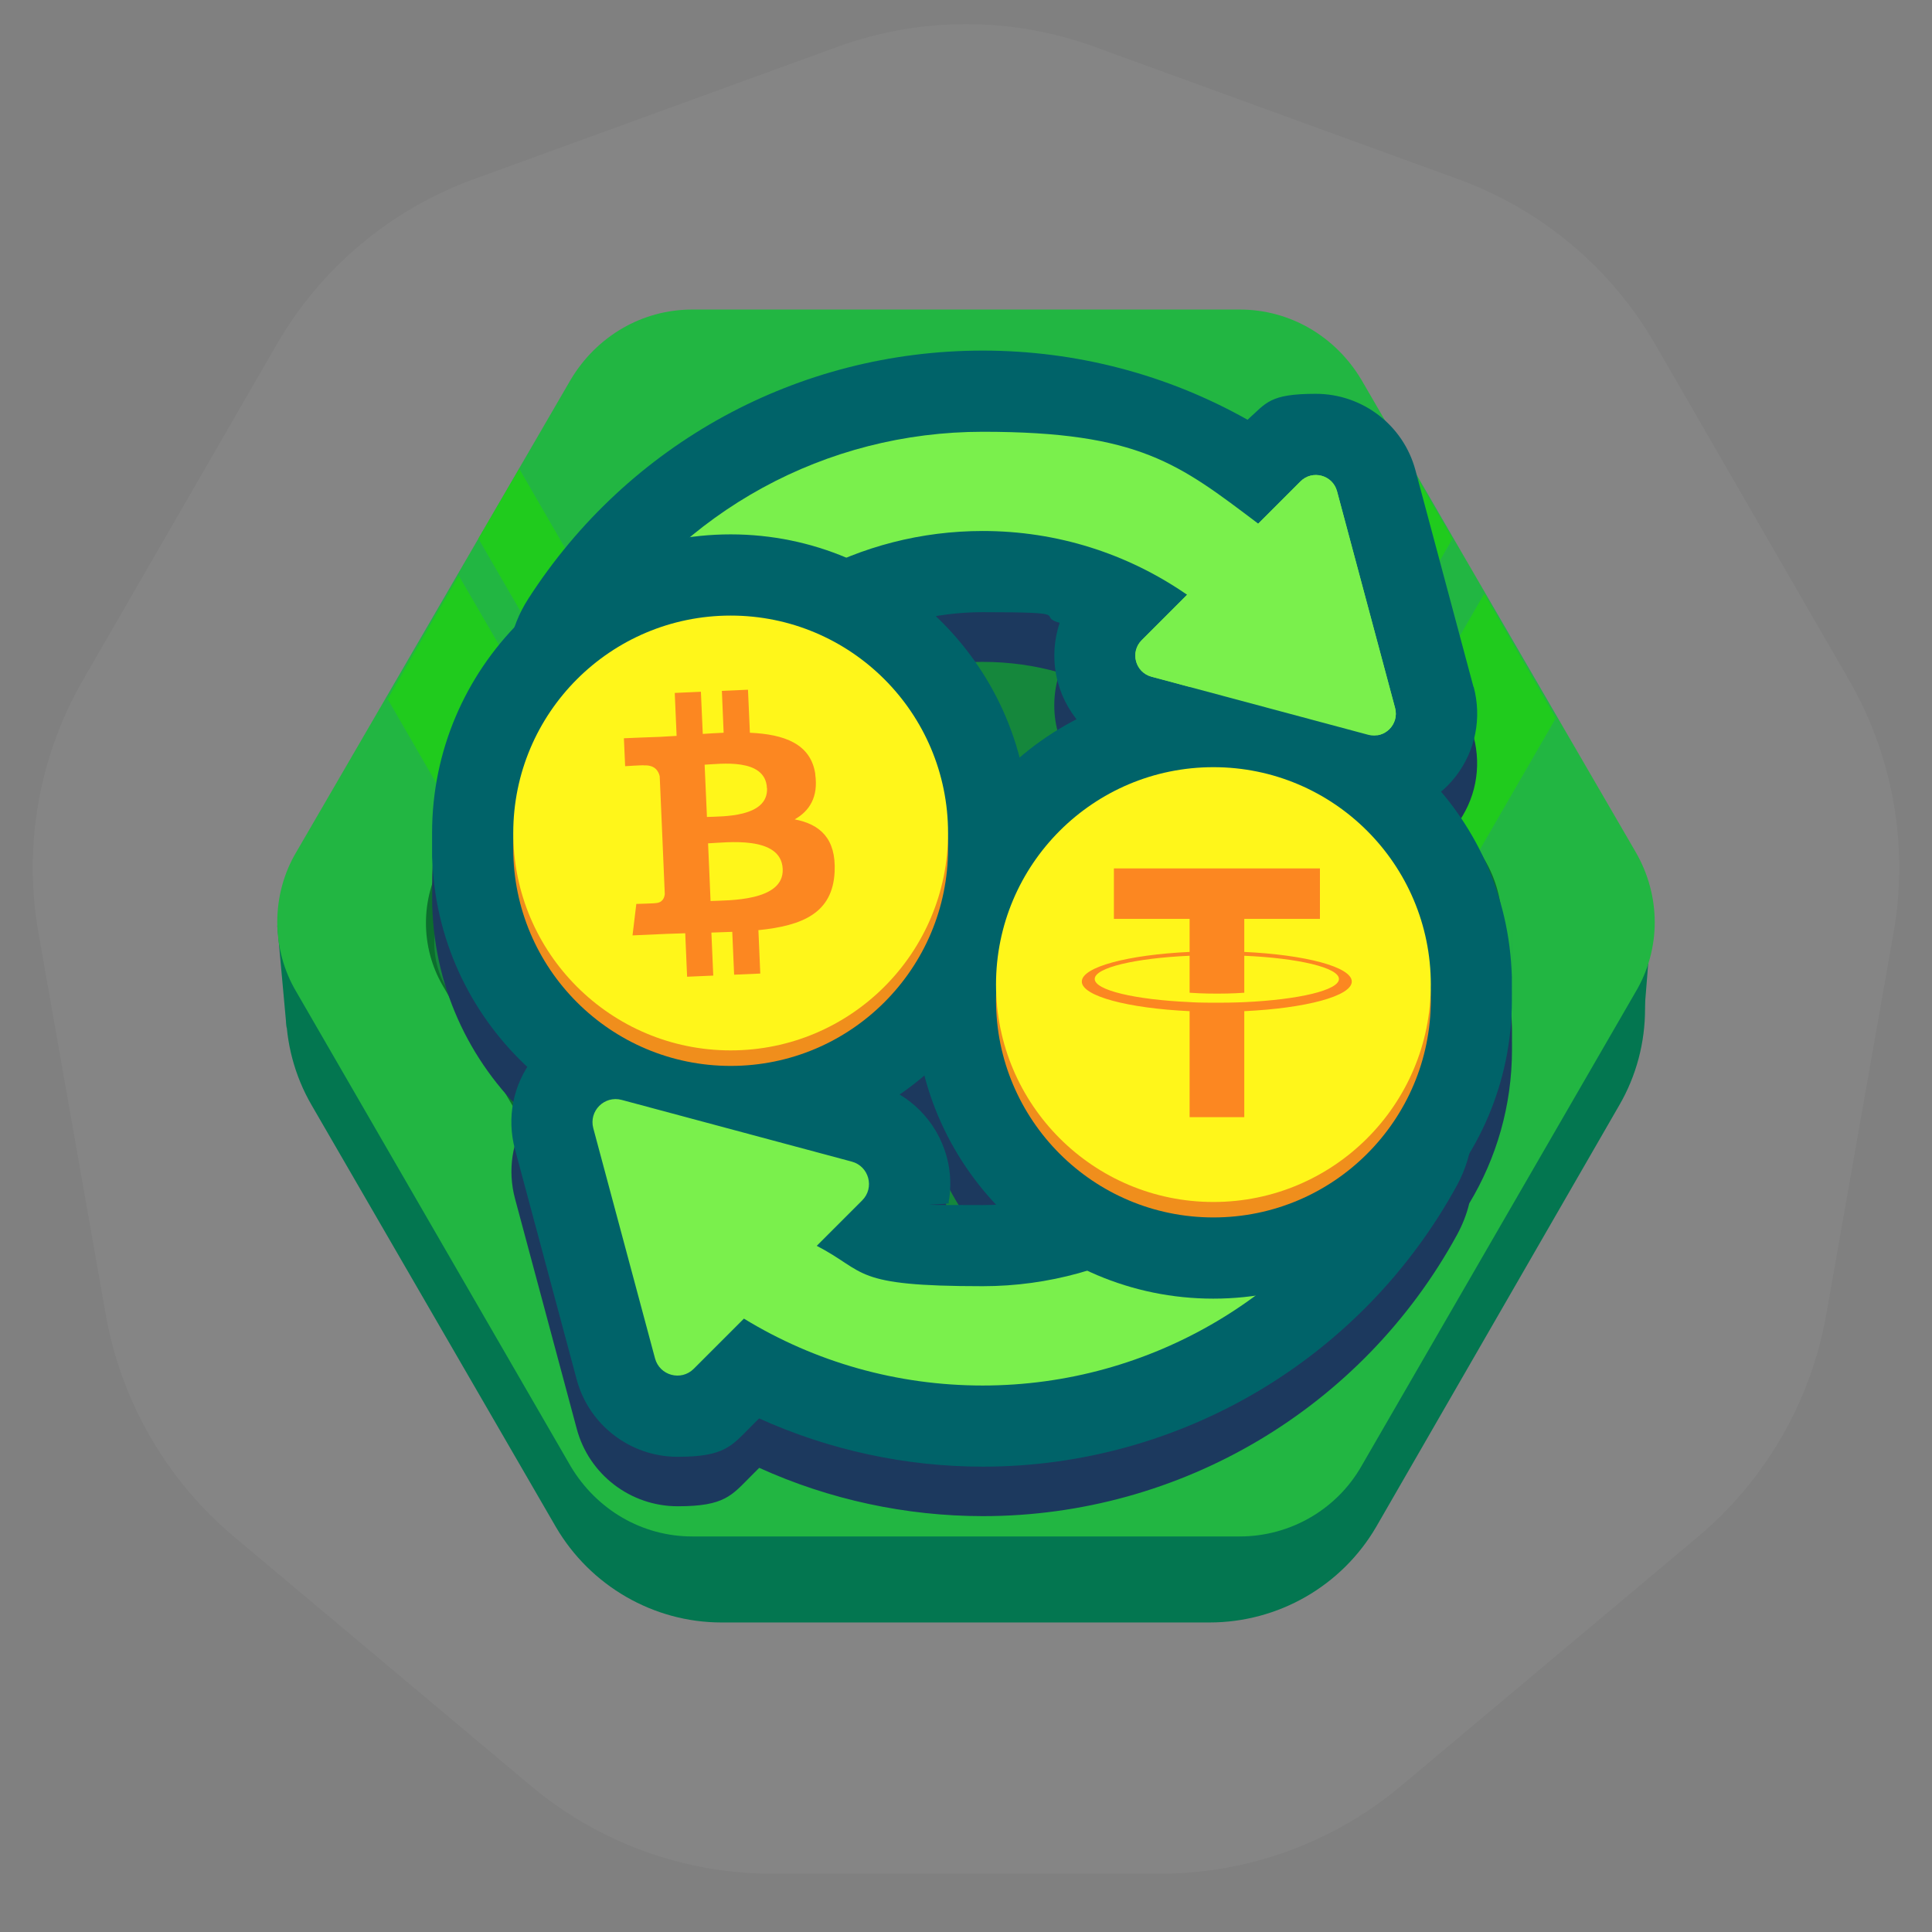
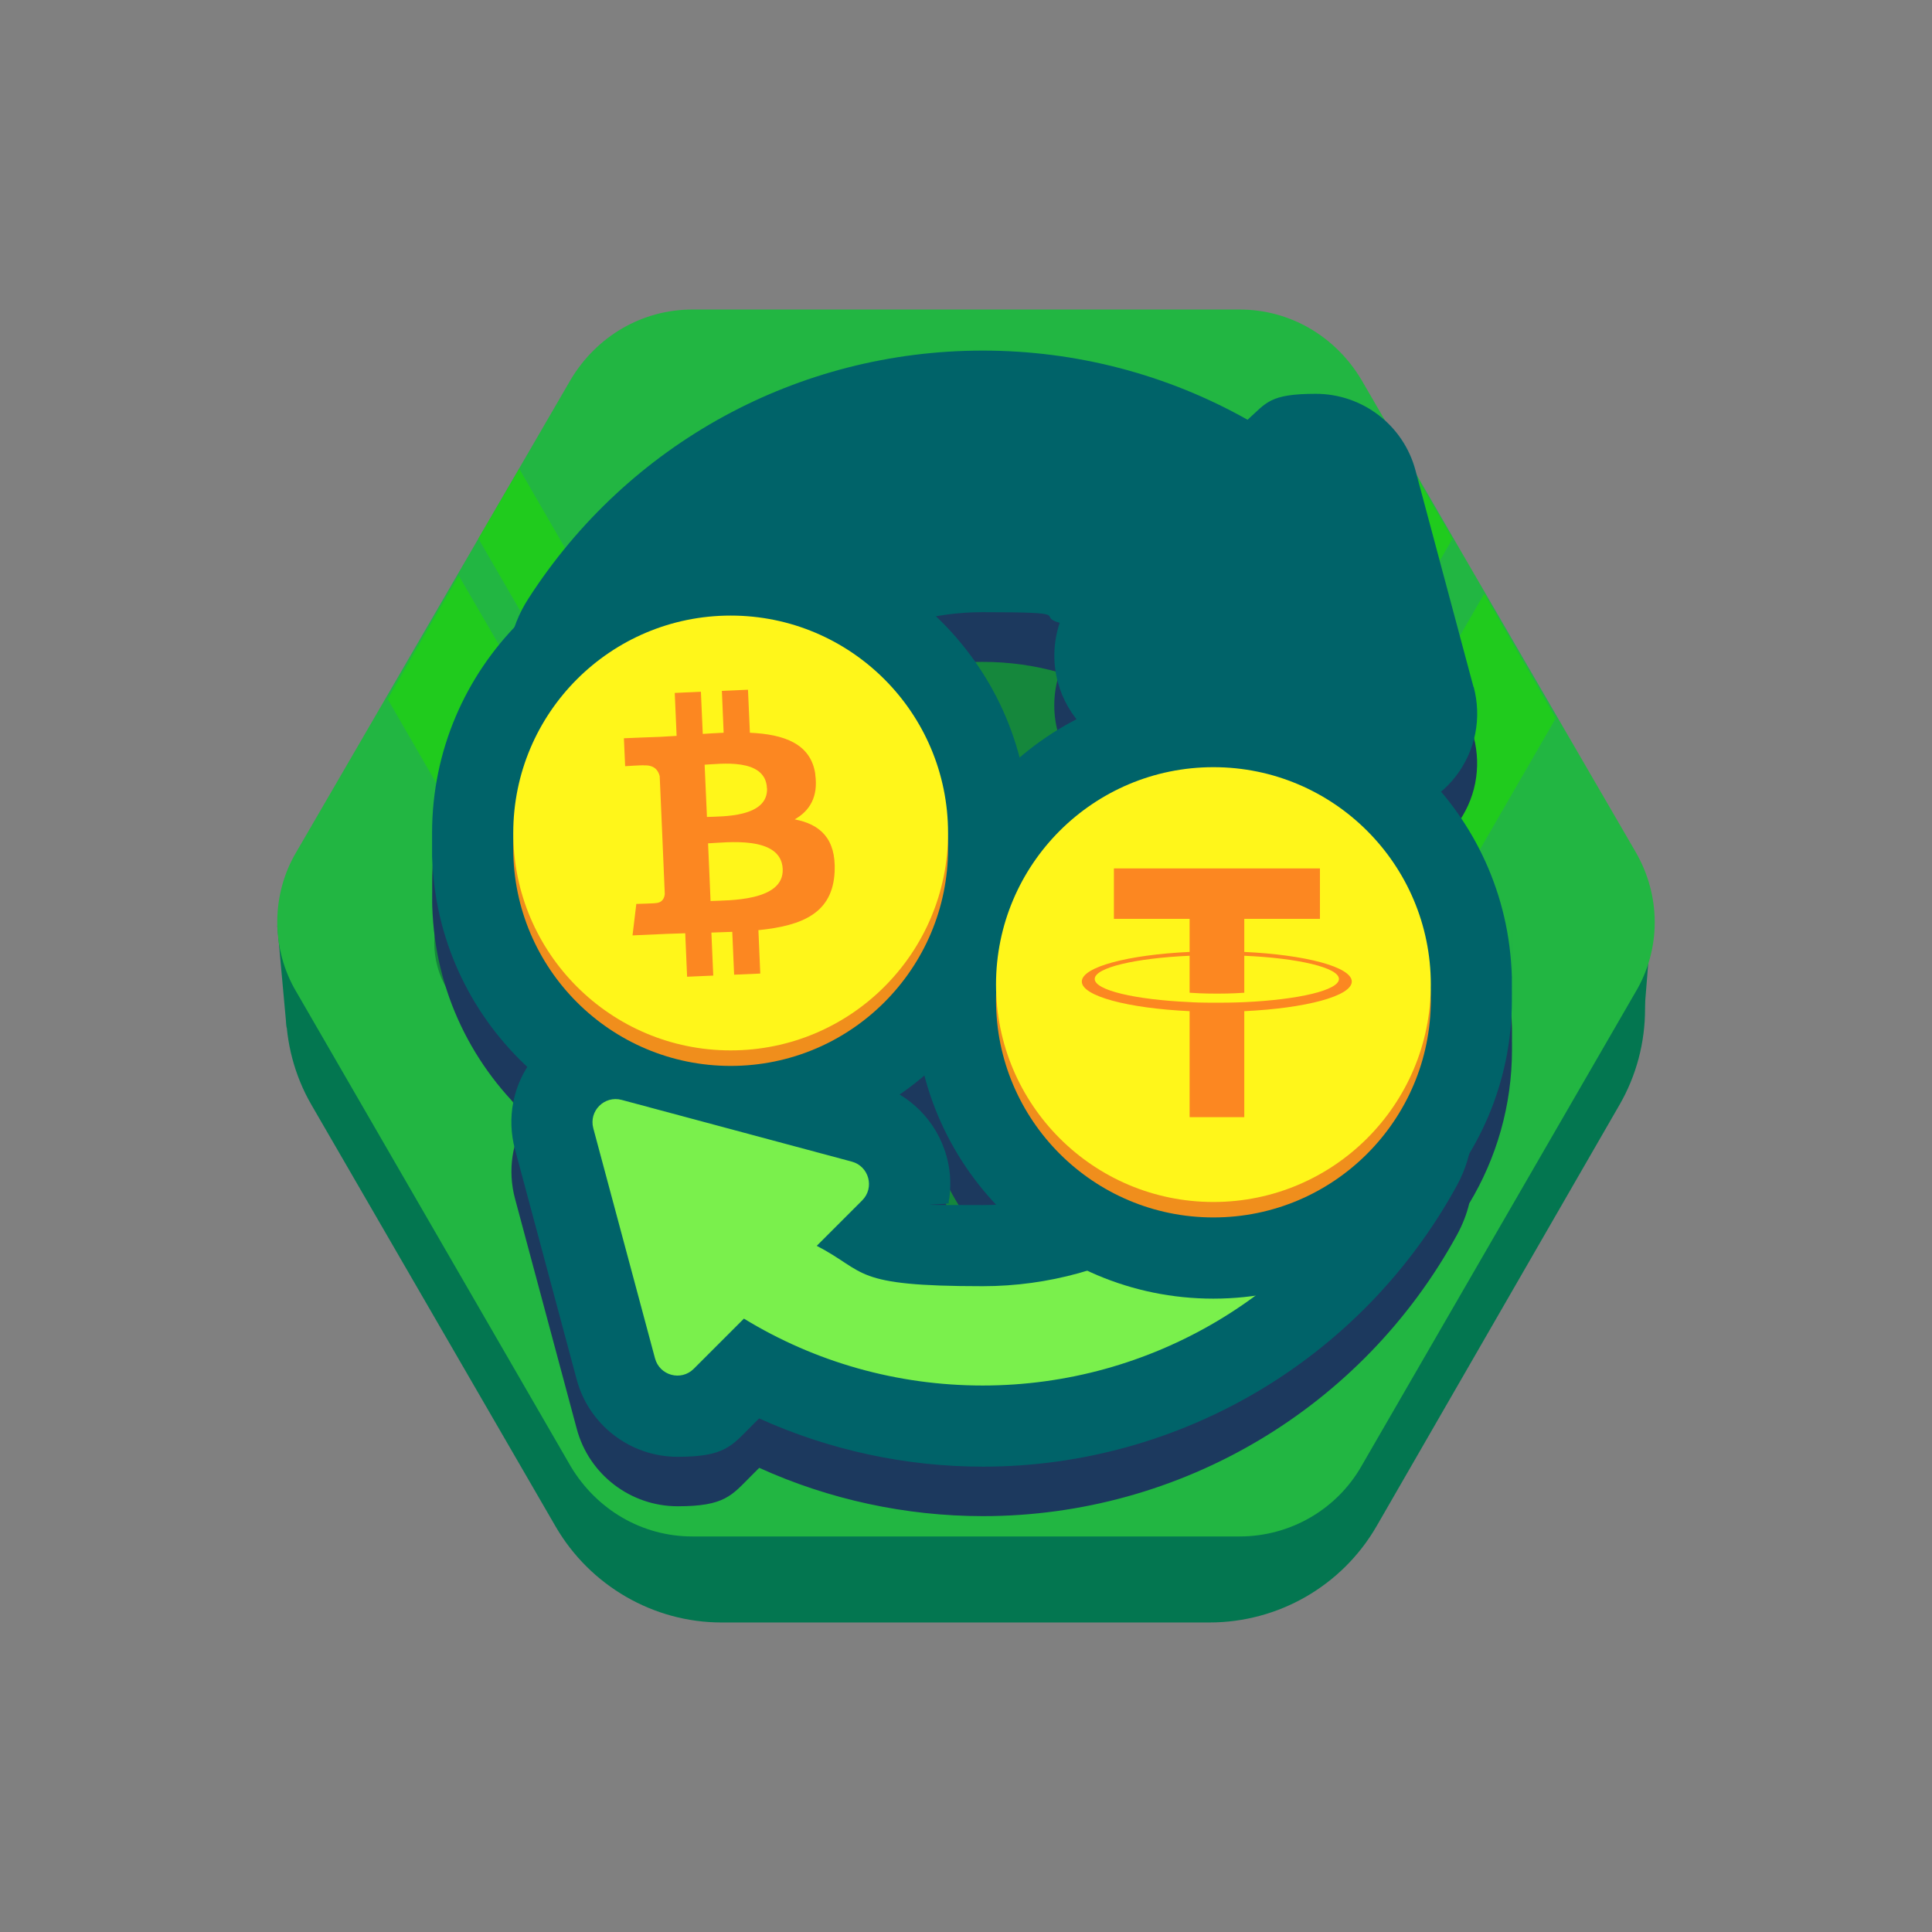
<svg xmlns="http://www.w3.org/2000/svg" width="56" height="56" viewBox="0 0 56 56" fill="none">
  <rect x="0" y="0" width="56" height="56" fill="#808080" stroke="none" />
-   <path d="M24.276 1.356C26.681 0.48 29.319 0.48 31.724 1.355L42.274 5.195C44.679 6.071 46.7 7.766 47.98 9.983L53.593 19.706C54.873 21.923 55.331 24.52 54.886 27.041L52.937 38.097C52.492 40.618 51.174 42.902 49.213 44.548L40.613 51.764C38.652 53.41 36.173 54.312 33.613 54.312H22.387C19.827 54.312 17.349 53.41 15.387 51.764L6.787 44.548C4.826 42.902 3.508 40.618 3.063 38.097L1.114 27.041C0.669 24.52 1.127 21.923 2.407 19.706L8.02 9.983C9.3 7.766 11.321 6.071 13.726 5.195L24.276 1.356Z" fill="white" fill-opacity="0.04" />
  <path d="M35.059 11.466H20.909C18.914 11.466 17.107 12.525 16.109 14.239L9.034 26.457C8.037 28.172 8.037 30.322 9.034 32.036L16.109 44.254C17.107 45.968 18.946 47.028 20.909 47.028H35.059C37.054 47.028 38.893 45.968 39.891 44.254L46.935 32.036C47.932 30.322 47.932 28.172 46.935 26.457L39.891 14.239C38.893 12.525 37.054 11.466 35.059 11.466Z" fill="#037650" />
  <path d="M8.306 29.784L9.814 29.325V26.831H8.037L8.306 29.784Z" fill="#037650" />
  <path d="M46.093 30.166L47.62 29.855L47.87 26.738H46.093V30.166Z" fill="#037650" />
  <path d="M35.932 8.972H20.068C18.603 8.972 17.294 9.751 16.546 10.998L8.598 24.681C7.85 25.927 7.85 27.517 8.598 28.764L16.546 42.509C17.294 43.755 18.603 44.535 20.068 44.535H35.932C37.397 44.535 38.738 43.755 39.455 42.509L47.402 28.764C48.15 27.517 48.15 25.959 47.402 24.681L39.455 10.998C38.706 9.751 37.397 8.972 35.932 8.972Z" fill="#22B642" />
  <path d="M40.92 13.585L37.772 19.039H18.198L15.05 13.585L13.866 15.611L18.198 23.091H37.772L42.104 15.611L40.92 13.585Z" fill="#20CB1D" />
  <path d="M43.008 17.232L37.771 26.301L18.561 25.749L13.294 16.679L11.237 20.263L18.063 32.076L38.27 32.629L45.096 20.816L43.039 17.232H43.008Z" fill="#20CB1D" />
-   <path d="M18.852 38.924L12.837 28.577C12.183 27.454 12.183 26.052 12.837 24.93L18.821 14.613C19.476 13.491 20.66 12.806 21.969 12.806H33.938C35.216 12.806 36.431 13.491 37.086 14.613L43.039 24.93C43.694 26.052 43.694 27.423 43.039 28.577L37.055 38.924C36.4 40.046 35.216 40.732 33.907 40.732H21.938C20.691 40.732 19.476 40.046 18.821 38.924H18.852Z" fill="#0C6E2D" />
  <path d="M19.133 15.299L12.961 25.959C12.463 26.8 12.463 27.86 12.961 28.67L19.164 39.361C19.631 40.202 20.566 40.701 21.502 40.701H34.53C35.496 40.701 36.4 40.171 36.867 39.361L43.039 28.67C43.506 27.829 43.506 26.769 43.039 25.959L36.867 15.299C36.4 14.458 35.465 13.959 34.53 13.959H21.502C20.535 13.959 19.631 14.489 19.164 15.299H19.133Z" fill="#15873C" />
  <path d="M43.821 30.201C43.821 30.126 43.826 30.051 43.826 29.977C43.826 27.848 43.05 25.897 41.772 24.386C41.929 24.252 42.071 24.103 42.197 23.938C42.767 23.196 42.953 22.252 42.713 21.348L41.03 15.064C40.682 13.76 39.494 12.85 38.143 12.85C36.793 12.85 36.71 13.116 36.164 13.603C33.837 12.291 31.197 11.598 28.489 11.598C23.138 11.598 18.213 14.286 15.316 18.791C15.146 19.056 15.012 19.335 14.911 19.626C13.437 21.177 12.527 23.276 12.527 25.58C12.527 27.884 12.527 25.729 12.533 25.804C12.533 25.879 12.527 25.953 12.527 26.028C12.527 28.526 13.592 30.778 15.288 32.358C14.839 33.069 14.708 33.925 14.929 34.747L16.718 41.417C17.071 42.737 18.275 43.66 19.643 43.66C21.012 43.66 21.208 43.345 21.78 42.773L22.007 42.546C24.027 43.464 26.257 43.946 28.489 43.946C34.218 43.946 39.483 40.819 42.233 35.791C42.393 35.497 42.512 35.193 42.587 34.881C43.373 33.577 43.826 32.051 43.826 30.422C43.826 28.794 43.826 30.273 43.821 30.198V30.201ZM27.442 34.974C27.236 34.209 26.739 33.564 26.076 33.165C26.326 32.992 26.566 32.806 26.798 32.611C27.169 34.036 27.898 35.317 28.878 36.358C28.749 36.363 28.617 36.368 28.486 36.368C28.154 36.368 27.824 36.348 27.494 36.306C27.576 35.866 27.561 35.41 27.442 34.974ZM30.659 21.214C30.764 21.613 30.953 21.977 31.203 22.291C30.61 22.598 30.058 22.971 29.556 23.402C29.141 21.812 28.282 20.399 27.123 19.301C27.569 19.227 28.025 19.185 28.486 19.185C29.249 19.185 29.994 19.288 30.713 19.495C30.53 20.044 30.507 20.642 30.659 21.211V21.214Z" fill="#1C395E" />
-   <path d="M42.71 19.912L41.027 13.629C40.679 12.324 39.491 11.415 38.14 11.415C36.79 11.415 36.707 11.68 36.161 12.167C33.834 10.855 31.195 10.162 28.486 10.162C23.135 10.162 18.21 12.85 15.313 17.355C14.764 18.206 14.581 19.221 14.795 20.211C15.009 21.201 15.597 22.049 16.45 22.595C17.063 22.989 17.772 23.198 18.501 23.198C19.798 23.198 20.991 22.549 21.692 21.458C23.189 19.134 25.728 17.744 28.488 17.744C31.249 17.744 29.996 17.848 30.715 18.054C30.532 18.603 30.509 19.201 30.661 19.77C30.937 20.799 31.746 21.605 32.772 21.881L39.055 23.564C39.308 23.631 39.571 23.667 39.831 23.667C40.751 23.667 41.635 23.229 42.2 22.497C42.769 21.755 42.955 20.811 42.715 19.907L42.71 19.912Z" fill="#006369" />
-   <path d="M39.661 21.296L33.377 19.613C32.906 19.487 32.748 18.899 33.094 18.554L34.408 17.239C32.679 16.041 30.63 15.391 28.486 15.391C24.921 15.391 21.64 17.183 19.71 20.185C19.434 20.613 18.973 20.845 18.498 20.845C18.024 20.845 17.962 20.77 17.723 20.616C17.055 20.185 16.862 19.296 17.292 18.628C19.756 14.801 23.939 12.515 28.486 12.515C33.032 12.515 34.179 13.451 36.47 15.178L37.694 13.953C38.04 13.608 38.627 13.768 38.754 14.237L40.437 20.52C40.563 20.992 40.133 21.422 39.661 21.296Z" fill="#7AF04C" />
+   <path d="M42.71 19.912L41.027 13.629C40.679 12.324 39.491 11.415 38.14 11.415C36.79 11.415 36.707 11.68 36.161 12.167C33.834 10.855 31.195 10.162 28.486 10.162C23.135 10.162 18.21 12.85 15.313 17.355C14.764 18.206 14.581 19.221 14.795 20.211C15.009 21.201 15.597 22.049 16.45 22.595C17.063 22.989 17.772 23.198 18.501 23.198C23.189 19.134 25.728 17.744 28.488 17.744C31.249 17.744 29.996 17.848 30.715 18.054C30.532 18.603 30.509 19.201 30.661 19.77C30.937 20.799 31.746 21.605 32.772 21.881L39.055 23.564C39.308 23.631 39.571 23.667 39.831 23.667C40.751 23.667 41.635 23.229 42.2 22.497C42.769 21.755 42.955 20.811 42.715 19.907L42.71 19.912Z" fill="#006369" />
  <path d="M29.834 24.144C29.834 19.371 25.952 15.489 21.179 15.489C16.406 15.489 12.524 19.371 12.524 24.144C12.524 28.917 12.524 24.294 12.53 24.368C12.53 24.443 12.524 24.518 12.524 24.593C12.524 29.366 16.406 33.247 21.179 33.247C25.952 33.247 29.834 29.366 29.834 24.593C29.834 19.819 29.834 24.443 29.828 24.368C29.828 24.294 29.834 24.219 29.834 24.144Z" fill="#006369" />
  <path d="M40.72 29.211C40.164 28.907 39.535 28.747 38.903 28.747C37.517 28.747 36.241 29.502 35.576 30.721C34.156 33.316 31.439 34.93 28.486 34.93C25.532 34.93 27.823 34.909 27.494 34.868C27.576 34.427 27.561 33.971 27.442 33.536C27.164 32.494 26.344 31.675 25.303 31.396L18.633 29.608C18.375 29.538 18.112 29.505 17.847 29.505C16.914 29.505 16.019 29.948 15.447 30.69C14.87 31.443 14.682 32.396 14.927 33.314L16.715 39.984C17.068 41.304 18.272 42.226 19.64 42.226C21.009 42.226 21.205 41.912 21.777 41.34L22.004 41.113C24.025 42.03 26.254 42.512 28.486 42.512C34.215 42.512 39.481 39.386 42.231 34.358C43.233 32.523 42.556 30.216 40.723 29.211H40.72Z" fill="#006369" />
  <path d="M39.591 31.276C38.893 30.894 38.019 31.152 37.64 31.848C35.808 35.201 32.3 37.281 28.483 37.281C24.666 37.281 25.143 36.873 23.674 36.111L24.991 34.794C25.357 34.428 25.189 33.804 24.689 33.67L18.019 31.881C17.519 31.747 17.063 32.203 17.197 32.703L18.986 39.373C19.12 39.873 19.743 40.041 20.109 39.675L21.563 38.221C23.627 39.482 26.006 40.16 28.483 40.16C33.352 40.16 37.826 37.505 40.163 33.229C40.545 32.533 40.287 31.66 39.591 31.278V31.276Z" fill="#7AF04C" />
  <path d="M43.823 28.538C43.823 23.765 39.942 19.884 35.169 19.884C30.396 19.884 26.514 23.765 26.514 28.538C26.514 33.312 26.514 28.688 26.519 28.763C26.519 28.837 26.514 28.912 26.514 28.987C26.514 33.76 30.396 37.642 35.169 37.642C39.942 37.642 43.823 33.76 43.823 28.987C43.823 24.214 43.823 28.837 43.818 28.763C43.818 28.688 43.823 28.613 43.823 28.538Z" fill="#006369" />
  <path d="M21.179 30.896C24.659 30.896 27.48 28.075 27.48 24.595C27.48 21.115 24.659 18.294 21.179 18.294C17.699 18.294 14.877 21.115 14.877 24.595C14.877 28.075 17.699 30.896 21.179 30.896Z" fill="#F08E1C" />
  <path d="M21.179 30.446C24.659 30.446 27.48 27.624 27.48 24.144C27.48 20.664 24.659 17.843 21.179 17.843C17.699 17.843 14.877 20.664 14.877 24.144C14.877 27.624 17.699 30.446 21.179 30.446Z" fill="#FFF61A" />
  <path d="M23.633 22.445C23.506 21.551 22.718 21.283 21.736 21.239L21.681 19.992L20.924 20.025L20.975 21.239C20.777 21.247 20.573 21.26 20.37 21.273L20.316 20.051L19.558 20.085L19.612 21.33C19.447 21.34 19.287 21.35 19.13 21.358C19.13 21.355 18.084 21.399 18.084 21.399L18.12 22.208C18.12 22.208 18.679 22.172 18.671 22.185C18.978 22.172 19.086 22.345 19.122 22.5L19.184 23.925L19.269 25.915C19.259 26.013 19.21 26.17 18.996 26.177C19.006 26.185 18.444 26.201 18.444 26.201L18.334 27.113L19.321 27.069C19.504 27.061 19.684 27.056 19.862 27.051L19.916 28.311L20.674 28.278L20.62 27.031C20.828 27.025 21.029 27.018 21.225 27.01L21.279 28.252L22.037 28.219L21.983 26.961C23.256 26.832 24.135 26.471 24.192 25.27C24.238 24.301 23.767 23.891 23.035 23.75C23.465 23.507 23.723 23.1 23.63 22.445H23.633ZM22.687 25.188C22.728 26.131 21.109 26.093 20.596 26.116L20.524 24.445C21.04 24.422 22.645 24.206 22.687 25.188ZM22.233 22.845C22.269 23.703 20.921 23.66 20.491 23.68L20.424 22.165C20.852 22.147 22.192 21.951 22.23 22.845H22.233Z" fill="#FC8721" />
  <path d="M35.172 35.288C38.652 35.288 41.473 32.467 41.473 28.987C41.473 25.507 38.652 22.685 35.172 22.685C31.691 22.685 28.87 25.507 28.87 28.987C28.87 32.467 31.691 35.288 35.172 35.288Z" fill="#F08E1C" />
  <path d="M35.172 34.84C38.652 34.84 41.473 32.019 41.473 28.538C41.473 25.058 38.652 22.237 35.172 22.237C31.691 22.237 28.87 25.058 28.87 28.538C28.87 32.019 31.691 34.84 35.172 34.84Z" fill="#FFF61A" />
  <path d="M36.066 27.592V26.634H38.259V25.172H32.287V26.634H34.481V27.592C32.697 27.675 31.357 28.028 31.357 28.451C31.357 28.873 32.697 29.226 34.481 29.309V32.381H36.066V29.309C37.844 29.226 39.182 28.873 39.182 28.451C39.182 28.028 37.844 27.675 36.066 27.592ZM36.066 29.048C36.022 29.048 35.79 29.064 35.28 29.064C34.769 29.064 34.581 29.054 34.481 29.046C32.906 28.976 31.731 28.703 31.731 28.376C31.731 28.048 32.906 27.773 34.481 27.703V28.775C34.584 28.783 34.878 28.801 35.285 28.801C35.692 28.801 36.019 28.78 36.066 28.775V27.703C37.638 27.773 38.81 28.048 38.81 28.376C38.81 28.703 37.638 28.976 36.066 29.048Z" fill="#FC8721" />
-   <path d="M36.471 15.18L37.695 13.956C38.04 13.61 38.628 13.77 38.754 14.239L40.437 20.523C40.563 20.994 40.133 21.425 39.661 21.299L33.378 19.616C32.906 19.489 32.749 18.902 33.094 18.556L34.409 17.242L36.471 15.18Z" fill="#7AF04C" />
</svg>